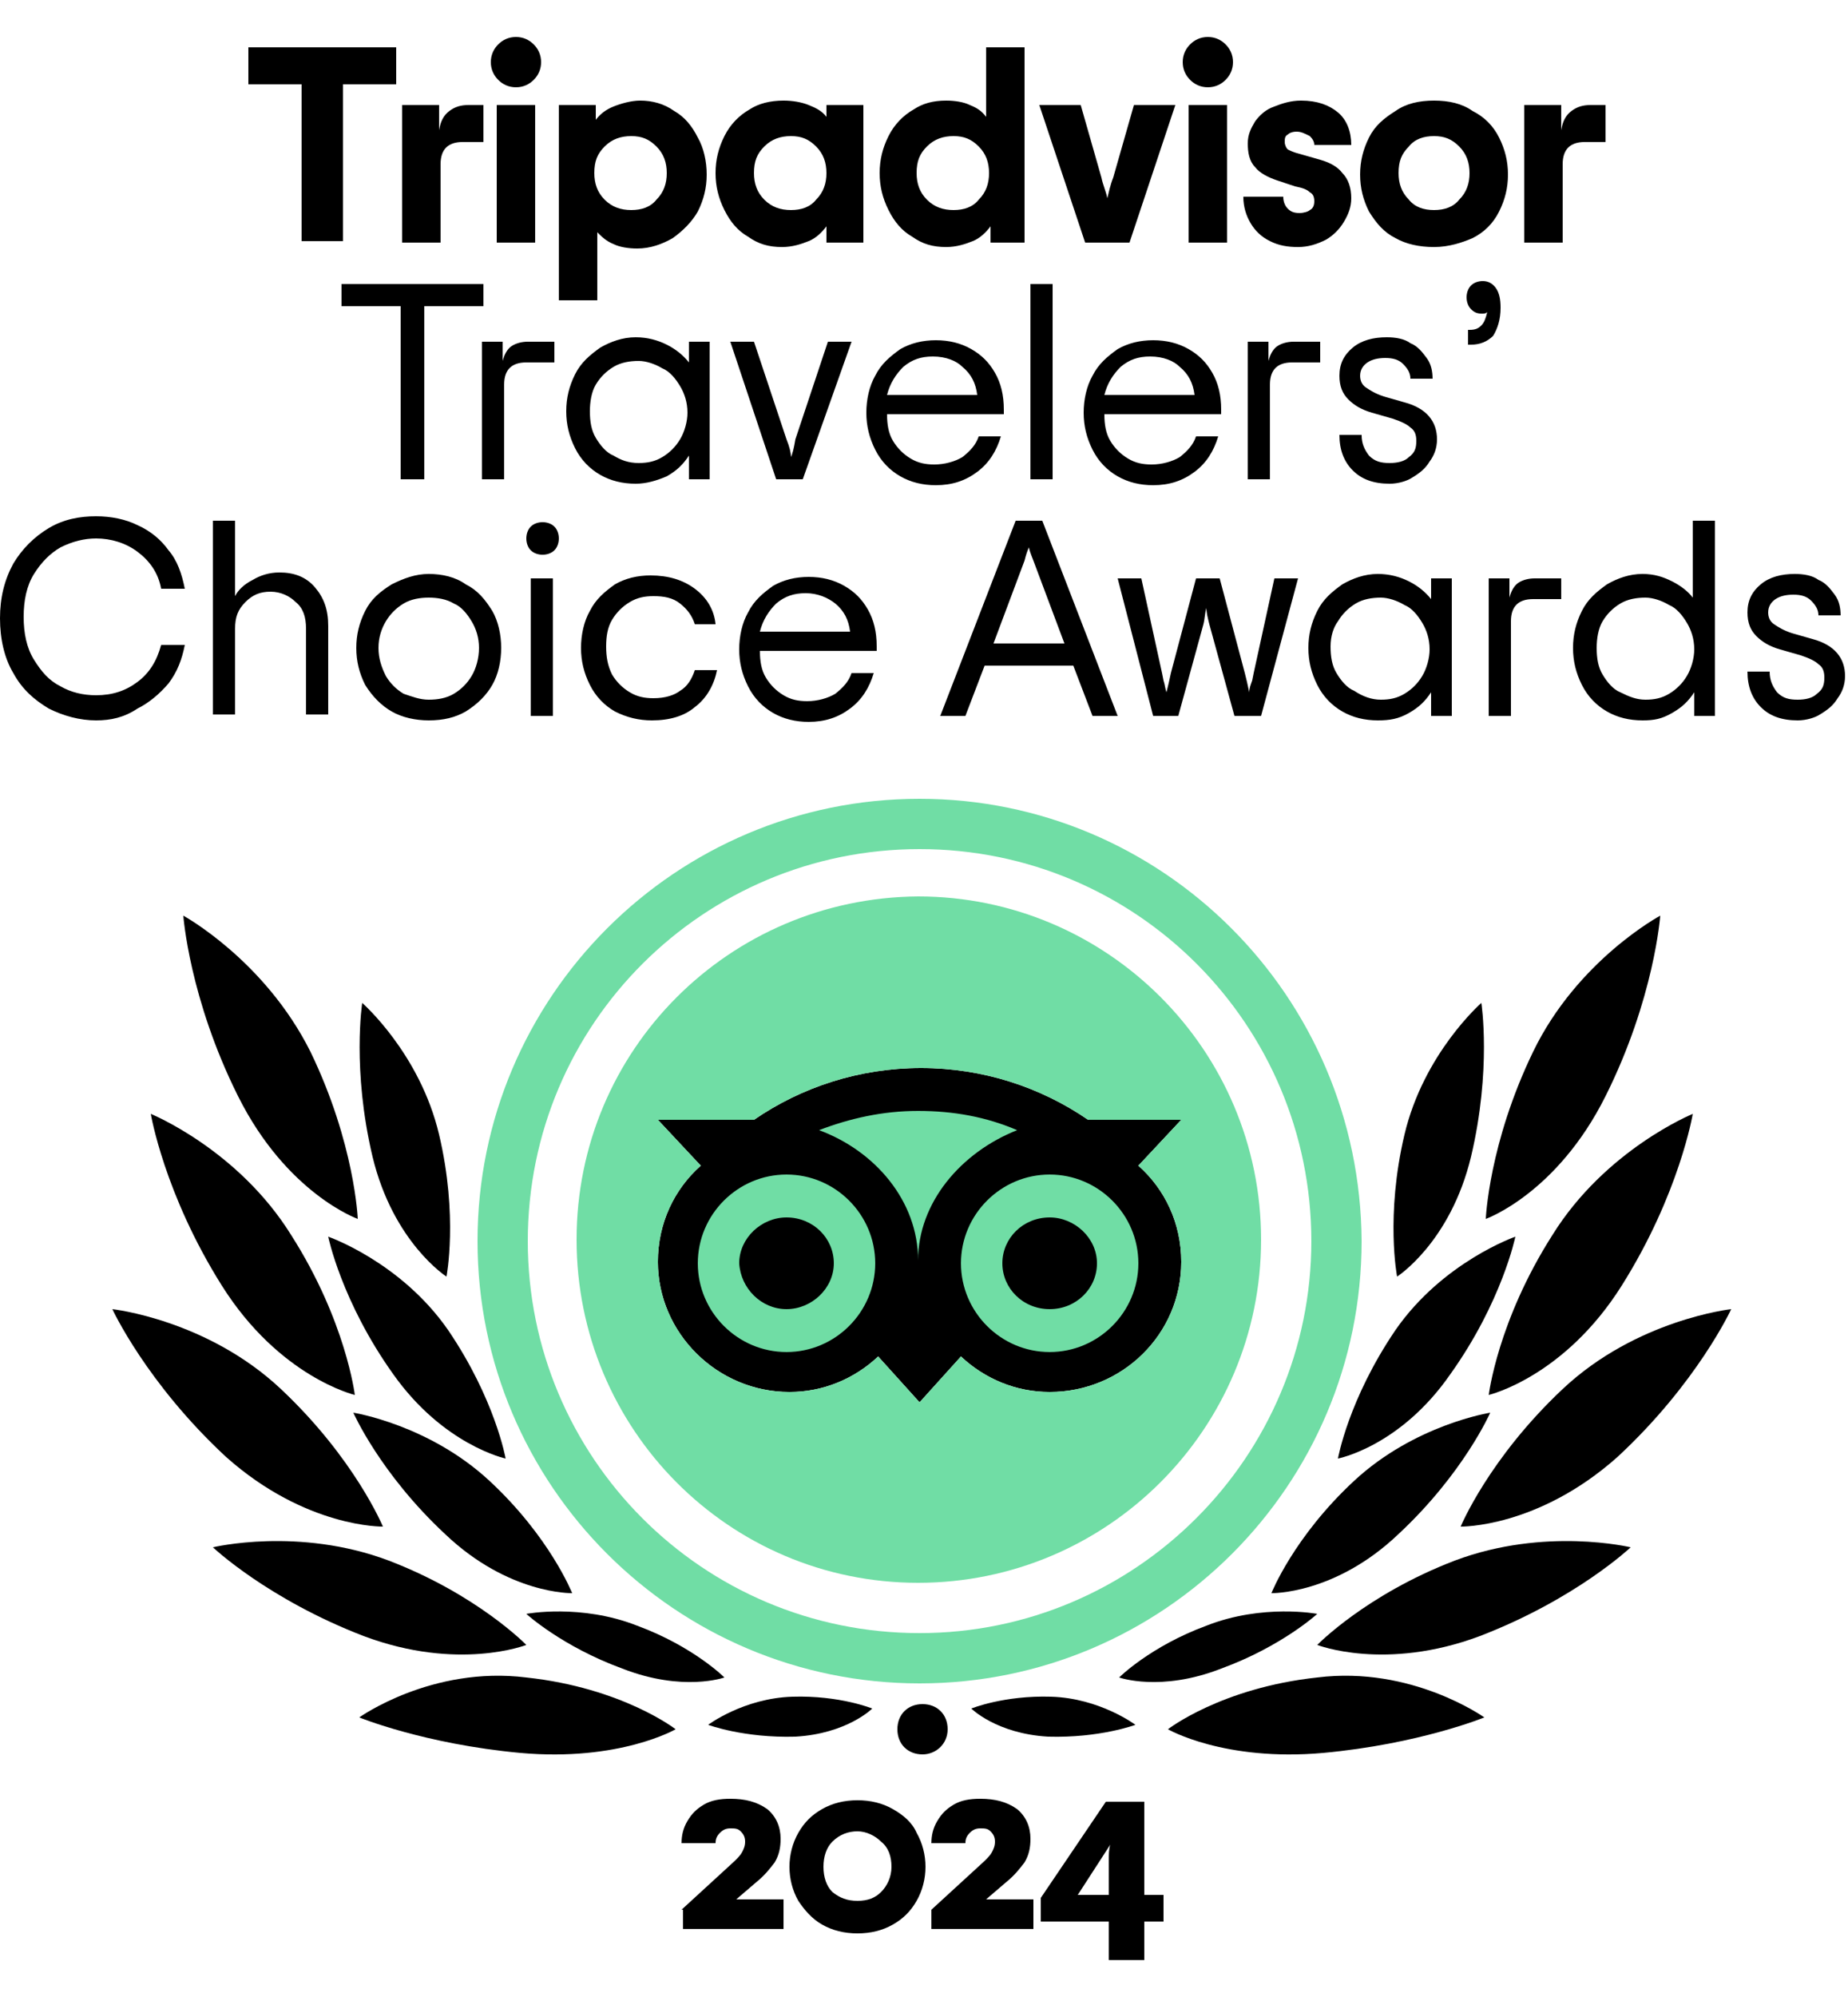
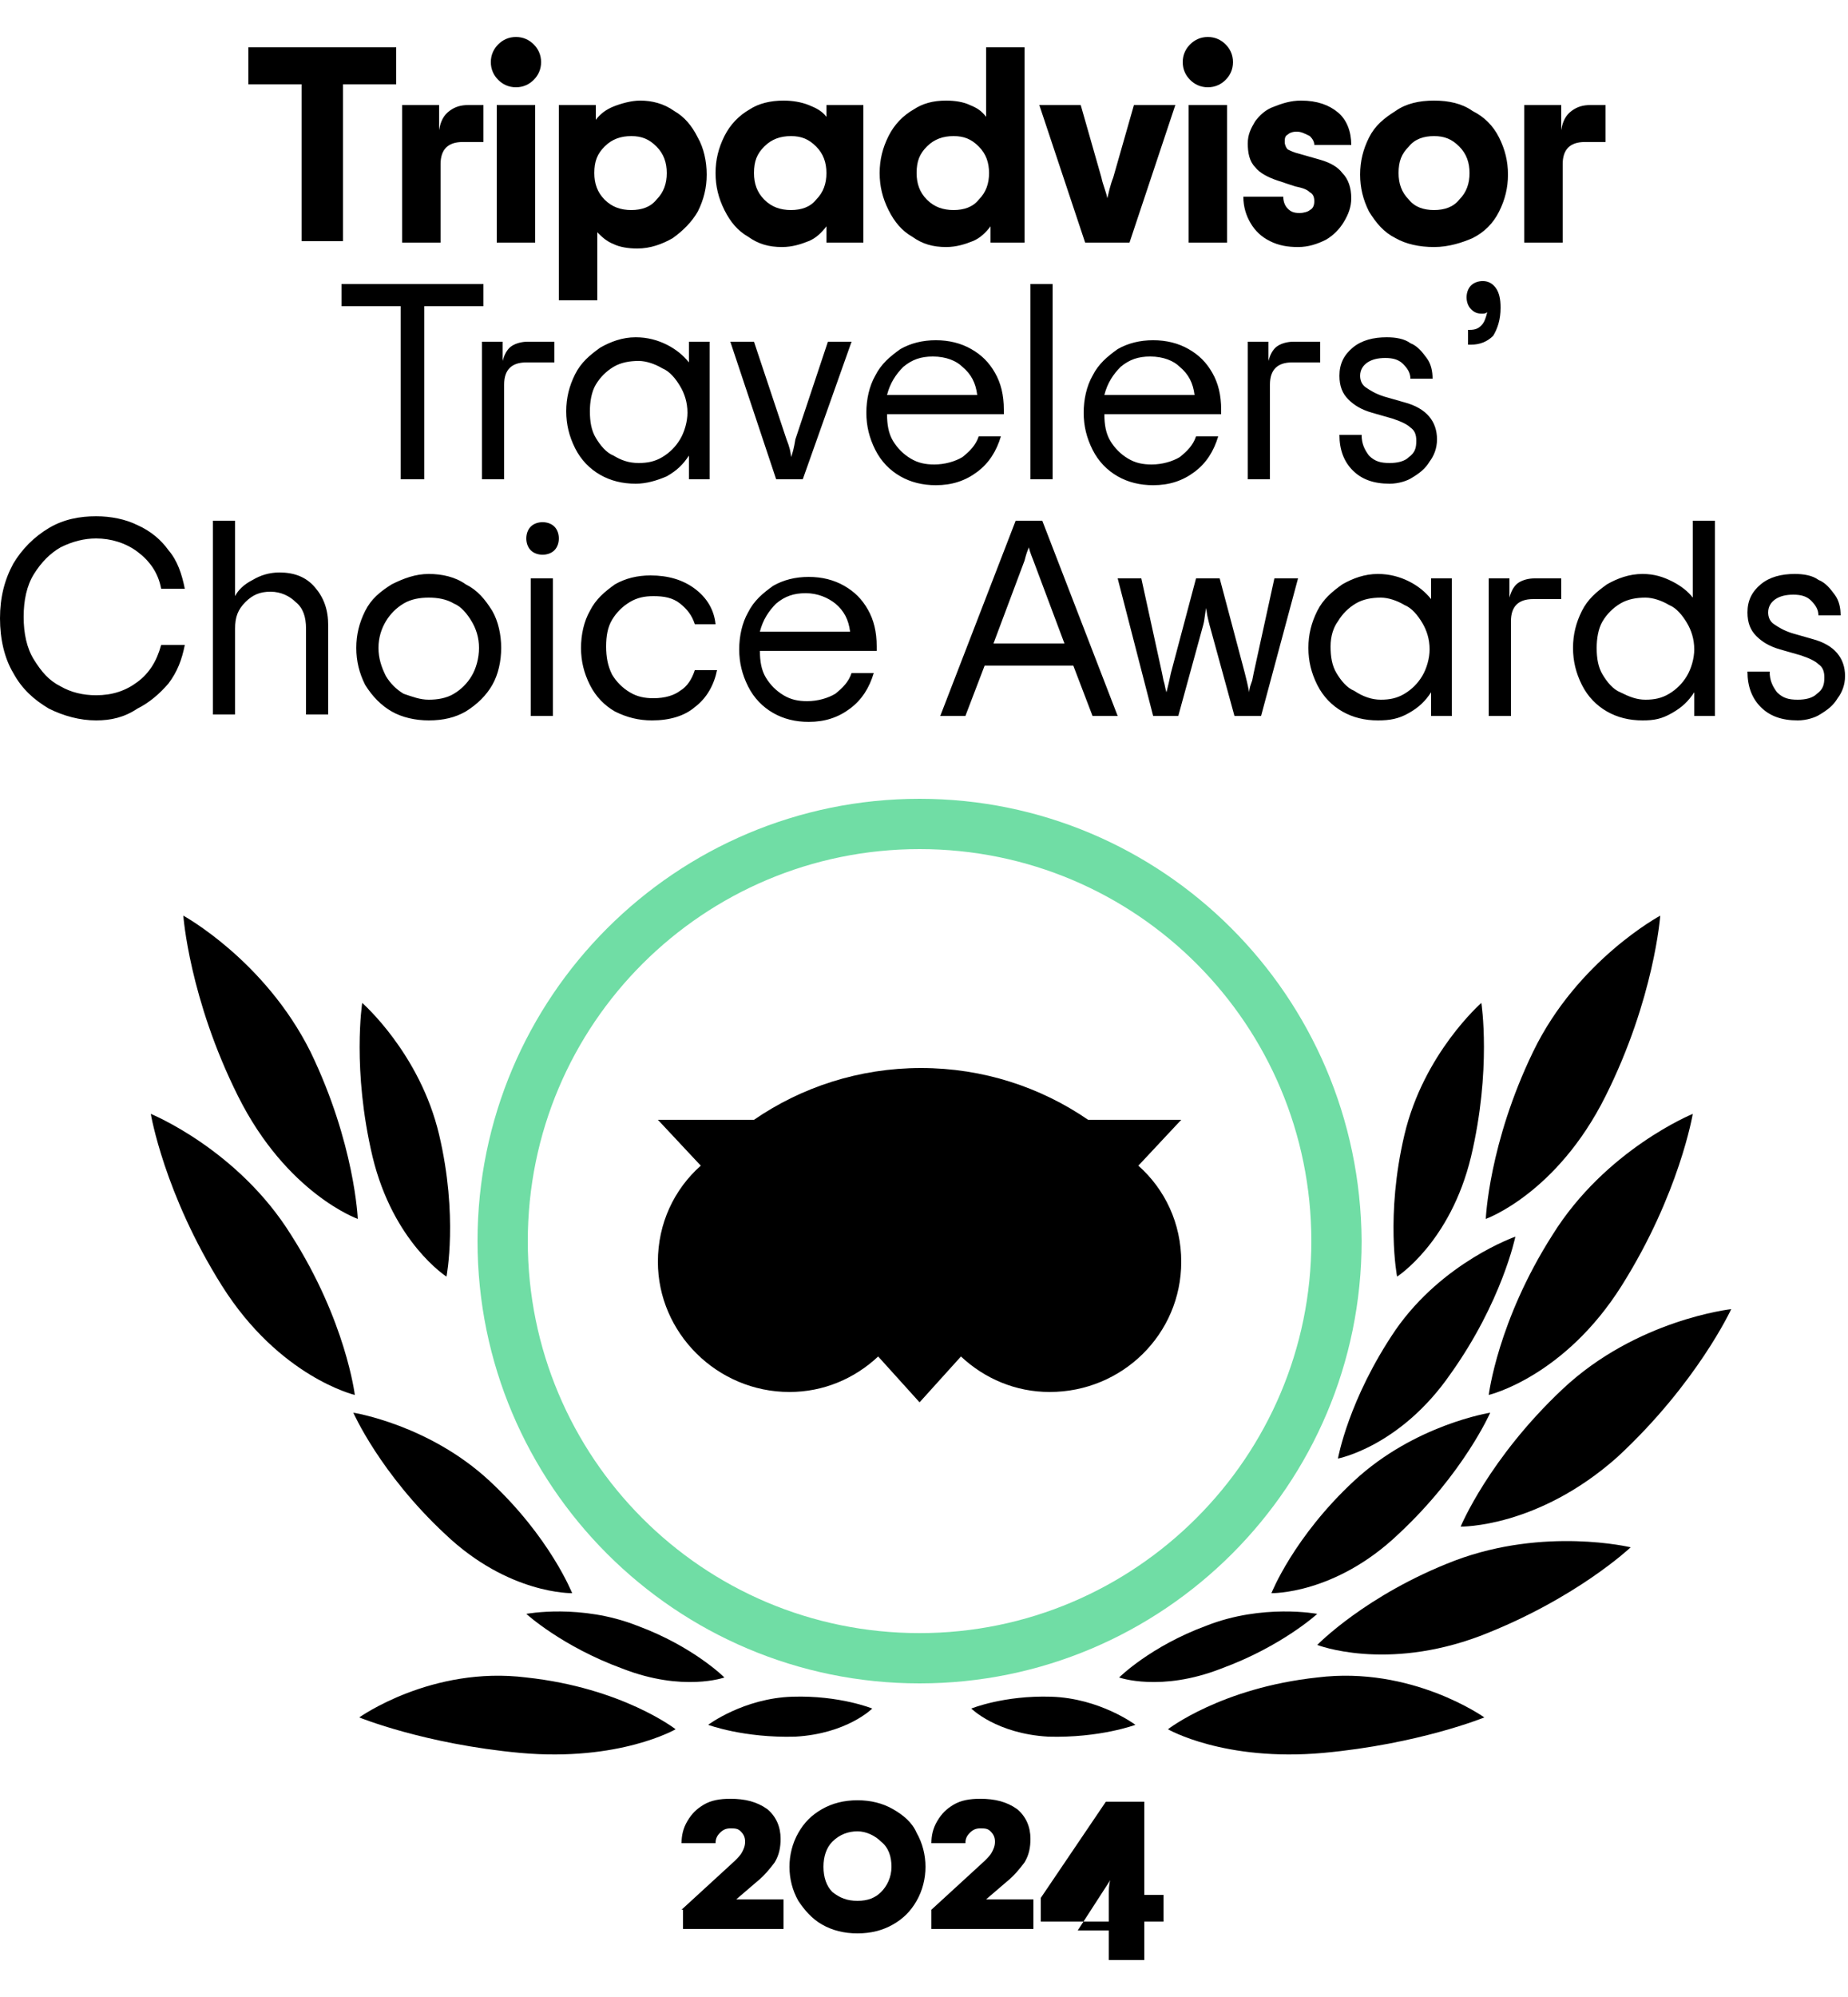
<svg xmlns="http://www.w3.org/2000/svg" version="1.1" id="Capa_1" x="0px" y="0px" viewBox="0 0 125 135" style="enable-background:new 0 0 125 135;" xml:space="preserve">
  <style type="text/css">
	.st0{fill-rule:evenodd;clip-rule:evenodd;}
	.st1{fill:#70DDA5;}
	.st2{fill-rule:evenodd;clip-rule:evenodd;fill:#70DDA5;}
</style>
  <g>
    <path class="st0" d="M79.9,75.7L77,78.8c1.8,1.6,2.9,3.9,2.9,6.5c0,4.9-4,8.8-8.9,8.8c-2.3,0-4.4-0.9-6-2.4l-2.8,3.1l-2.8-3.1   c-1.6,1.5-3.7,2.4-6,2.4c-4.9,0-8.9-4-8.9-8.8c0-2.6,1.1-4.9,2.9-6.5l-2.9-3.1h6.5c3.2-2.2,7.1-3.5,11.3-3.5   c4.2,0,8.1,1.3,11.3,3.5H79.9z" />
    <path d="M26.8,5.7h-3.6v10.6h-2.8V5.7h-3.6V3.2h10V5.7z M32.7,7.1v2.5h-1.4c-1,0-1.5,0.5-1.5,1.5v5.3h-2.6V7.1h2.5v1.7   c0.1-0.6,0.3-1,0.7-1.3c0.4-0.3,0.8-0.4,1.3-0.4H32.7z M34.9,5.9c-0.5,0-0.9-0.2-1.2-0.5c-0.3-0.3-0.5-0.7-0.5-1.2s0.2-0.9,0.5-1.2   c0.3-0.3,0.7-0.5,1.2-0.5s0.9,0.2,1.2,0.5c0.3,0.3,0.5,0.7,0.5,1.2s-0.2,0.9-0.5,1.2C35.8,5.7,35.4,5.9,34.9,5.9z M33.6,7.1h2.6   v9.3h-2.6V7.1z M37.8,7.1h2.5v1c0.3-0.4,0.7-0.7,1.2-0.9c0.5-0.2,1.2-0.4,1.8-0.4c0.8,0,1.6,0.2,2.3,0.7c0.7,0.4,1.2,1,1.6,1.8   c0.4,0.7,0.6,1.6,0.6,2.5c0,0.9-0.2,1.7-0.6,2.5c-0.4,0.7-1,1.3-1.7,1.8c-0.7,0.4-1.5,0.7-2.4,0.7c-0.6,0-1.2-0.1-1.6-0.3   c-0.5-0.2-0.8-0.5-1.1-0.8v4.6h-2.6V7.1z M42.7,14.2c0.7,0,1.3-0.2,1.7-0.7c0.5-0.5,0.7-1.1,0.7-1.8c0-0.7-0.2-1.3-0.7-1.8   c-0.5-0.5-1-0.7-1.7-0.7c-0.7,0-1.3,0.2-1.8,0.7c-0.5,0.5-0.7,1-0.7,1.8c0,0.7,0.2,1.3,0.7,1.8C41.4,14,42,14.2,42.7,14.2z    M52.9,16.7c-0.9,0-1.6-0.2-2.3-0.7c-0.7-0.4-1.2-1-1.6-1.8c-0.4-0.8-0.6-1.6-0.6-2.5c0-0.9,0.2-1.7,0.6-2.5c0.4-0.8,1-1.4,1.7-1.8   C51.3,7,52.1,6.8,53,6.8c0.6,0,1.2,0.1,1.7,0.3c0.5,0.2,0.9,0.4,1.2,0.8V7.1h2.5v9.3h-2.5v-1.1c-0.3,0.4-0.7,0.8-1.2,1   C54.2,16.5,53.6,16.7,52.9,16.7z M53.5,14.2c0.7,0,1.3-0.2,1.7-0.7c0.5-0.5,0.7-1.1,0.7-1.8c0-0.7-0.2-1.3-0.7-1.8   c-0.5-0.5-1-0.7-1.7-0.7c-0.7,0-1.3,0.2-1.8,0.7c-0.5,0.5-0.7,1-0.7,1.8c0,0.7,0.2,1.3,0.7,1.8C52.2,14,52.8,14.2,53.5,14.2z    M64,16.7c-0.9,0-1.6-0.2-2.3-0.7c-0.7-0.4-1.2-1-1.6-1.8c-0.4-0.8-0.6-1.6-0.6-2.5c0-0.9,0.2-1.7,0.6-2.5c0.4-0.8,1-1.4,1.7-1.8   C62.4,7,63.1,6.8,64,6.8c0.6,0,1.2,0.1,1.6,0.3c0.5,0.2,0.8,0.4,1.1,0.8V3.2h2.6v13.2H67v-1.1c-0.3,0.4-0.7,0.8-1.2,1   C65.3,16.5,64.7,16.7,64,16.7z M64.5,14.2c0.7,0,1.3-0.2,1.7-0.7c0.5-0.5,0.7-1.1,0.7-1.8c0-0.7-0.2-1.3-0.7-1.8   c-0.5-0.5-1-0.7-1.7-0.7c-0.7,0-1.3,0.2-1.8,0.7c-0.5,0.5-0.7,1-0.7,1.8c0,0.7,0.2,1.3,0.7,1.8C63.2,14,63.8,14.2,64.5,14.2z    M70.3,7.1h2.8l1.4,4.9c0.1,0.5,0.3,0.9,0.4,1.4c0.1-0.4,0.2-0.9,0.4-1.4l1.4-4.9h2.8l-3.1,9.3h-3L70.3,7.1z M81.7,5.9   c-0.5,0-0.9-0.2-1.2-0.5c-0.3-0.3-0.5-0.7-0.5-1.2s0.2-0.9,0.5-1.2c0.3-0.3,0.7-0.5,1.2-0.5c0.5,0,0.9,0.2,1.2,0.5   c0.3,0.3,0.5,0.7,0.5,1.2s-0.2,0.9-0.5,1.2C82.6,5.7,82.2,5.9,81.7,5.9z M80.4,7.1h2.6v9.3h-2.6V7.1z M87.8,16.7   c-0.7,0-1.3-0.1-1.9-0.4c-0.6-0.3-1-0.7-1.3-1.2c-0.3-0.5-0.5-1.1-0.5-1.8h2.7c0,0.3,0.1,0.6,0.3,0.8c0.2,0.2,0.4,0.3,0.8,0.3   c0.3,0,0.6-0.1,0.7-0.2c0.2-0.1,0.3-0.3,0.3-0.6c0-0.3-0.1-0.5-0.3-0.6c-0.2-0.2-0.5-0.3-1-0.4l-1.2-0.4c-0.6-0.2-1.2-0.5-1.5-0.9   c-0.4-0.4-0.5-1-0.5-1.6c0-0.6,0.2-1,0.5-1.5c0.3-0.4,0.7-0.8,1.3-1c0.5-0.2,1.1-0.4,1.8-0.4c1.1,0,1.9,0.3,2.5,0.8   c0.6,0.5,0.9,1.3,0.9,2.2h-2.5c0-0.2-0.1-0.4-0.3-0.6C88.2,9,88,8.9,87.7,8.9c-0.3,0-0.5,0.1-0.6,0.2c-0.2,0.1-0.2,0.3-0.2,0.5   c0,0.2,0.1,0.4,0.2,0.5c0.2,0.1,0.4,0.2,0.8,0.3l1.4,0.4c0.7,0.2,1.2,0.5,1.5,0.9c0.4,0.4,0.6,1,0.6,1.7c0,0.6-0.2,1.1-0.5,1.6   c-0.3,0.5-0.7,0.9-1.2,1.2C89.1,16.5,88.5,16.7,87.8,16.7z M97,16.7c-1,0-1.9-0.2-2.6-0.6c-0.8-0.4-1.3-1-1.8-1.8   c-0.4-0.8-0.6-1.6-0.6-2.5c0-0.9,0.2-1.7,0.6-2.5c0.4-0.8,1-1.3,1.8-1.8C95.1,7,96,6.8,97,6.8c1,0,1.9,0.2,2.6,0.7   c0.8,0.4,1.4,1,1.8,1.8c0.4,0.8,0.6,1.6,0.6,2.5c0,0.9-0.2,1.7-0.6,2.5c-0.4,0.8-1,1.4-1.8,1.8C98.9,16.4,98,16.7,97,16.7z    M97,14.2c0.7,0,1.3-0.2,1.7-0.7c0.5-0.5,0.7-1.1,0.7-1.8c0-0.7-0.2-1.3-0.7-1.8c-0.5-0.5-1-0.7-1.7-0.7c-0.7,0-1.3,0.2-1.7,0.7   c-0.5,0.5-0.7,1-0.7,1.8c0,0.7,0.2,1.3,0.7,1.8C95.7,14,96.3,14.2,97,14.2z M108.6,7.1v2.5h-1.4c-1,0-1.5,0.5-1.5,1.5v5.3h-2.6V7.1   h2.5v1.7c0.1-0.6,0.3-1,0.7-1.3c0.4-0.3,0.8-0.4,1.3-0.4H108.6z M32.7,20.7h-4v11.7h-1.6V20.7h-4v-1.5h9.6V20.7z M37.5,23.1v1.4   h-1.9c-1,0-1.5,0.5-1.5,1.5v6.4h-1.5v-9.3H34v1.3c0.1-0.4,0.3-0.8,0.6-1c0.3-0.2,0.7-0.3,1.1-0.3H37.5z M43,32.7   c-0.9,0-1.7-0.2-2.4-0.6c-0.7-0.4-1.3-1-1.7-1.8c-0.4-0.8-0.6-1.6-0.6-2.5c0-0.9,0.2-1.7,0.6-2.5c0.4-0.8,1-1.3,1.7-1.8   c0.7-0.4,1.5-0.7,2.4-0.7c0.8,0,1.5,0.2,2.1,0.5c0.6,0.3,1.1,0.7,1.5,1.2v-1.4h1.4v9.3h-1.4v-1.6c-0.4,0.6-0.8,1-1.5,1.4   C44.4,32.5,43.7,32.7,43,32.7z M43.2,31.3c0.6,0,1.1-0.1,1.6-0.4c0.5-0.3,0.9-0.7,1.2-1.2c0.3-0.5,0.5-1.2,0.5-1.8   c0-0.7-0.2-1.3-0.5-1.8c-0.3-0.5-0.7-1-1.2-1.2c-0.5-0.3-1.1-0.5-1.6-0.5c-0.6,0-1.2,0.1-1.7,0.4c-0.5,0.3-0.9,0.7-1.2,1.2   c-0.3,0.5-0.4,1.2-0.4,1.8c0,0.7,0.1,1.3,0.4,1.8c0.3,0.5,0.7,1,1.2,1.2C42,31.1,42.5,31.3,43.2,31.3z M49.4,23.1h1.6l2.2,6.6   c0.2,0.5,0.3,0.9,0.3,1.2c0.1-0.2,0.2-0.6,0.3-1.2l2.2-6.6h1.6l-3.3,9.3h-1.8L49.4,23.1z M67.7,28H60c0,0.7,0.1,1.3,0.4,1.8   c0.3,0.5,0.7,0.9,1.2,1.2c0.5,0.3,1,0.4,1.6,0.4c0.7,0,1.4-0.2,1.9-0.5c0.5-0.4,0.9-0.8,1.1-1.4h1.5c-0.3,1-0.8,1.8-1.6,2.4   c-0.8,0.6-1.7,0.9-2.8,0.9c-0.9,0-1.7-0.2-2.4-0.6c-0.7-0.4-1.3-1-1.7-1.8c-0.4-0.8-0.6-1.6-0.6-2.5c0-0.9,0.2-1.8,0.6-2.5   c0.4-0.8,1-1.3,1.7-1.8c0.7-0.4,1.5-0.6,2.4-0.6c0.9,0,1.7,0.2,2.4,0.6c0.7,0.4,1.2,0.9,1.6,1.6c0.4,0.7,0.6,1.5,0.6,2.5V28z    M63.1,24.1c-0.8,0-1.4,0.2-2,0.7c-0.5,0.5-0.9,1.1-1.1,1.9h6.1c-0.1-0.8-0.4-1.4-1-1.9C64.7,24.4,64,24.1,63.1,24.1z M69.7,19.2   h1.5v13.2h-1.5V19.2z M82.4,28h-7.7c0,0.7,0.1,1.3,0.4,1.8c0.3,0.5,0.7,0.9,1.2,1.2c0.5,0.3,1,0.4,1.6,0.4c0.7,0,1.4-0.2,1.9-0.5   c0.5-0.4,0.9-0.8,1.1-1.4h1.5c-0.3,1-0.8,1.8-1.6,2.4c-0.8,0.6-1.7,0.9-2.8,0.9c-0.9,0-1.7-0.2-2.4-0.6c-0.7-0.4-1.3-1-1.7-1.8   c-0.4-0.8-0.6-1.6-0.6-2.5c0-0.9,0.2-1.8,0.6-2.5c0.4-0.8,1-1.3,1.7-1.8c0.7-0.4,1.5-0.6,2.4-0.6c0.9,0,1.7,0.2,2.4,0.6   c0.7,0.4,1.2,0.9,1.6,1.6c0.4,0.7,0.6,1.5,0.6,2.5V28z M77.8,24.1c-0.8,0-1.4,0.2-2,0.7c-0.5,0.5-0.9,1.1-1.1,1.9h6.1   c-0.1-0.8-0.4-1.4-1-1.9C79.4,24.4,78.7,24.1,77.8,24.1z M89.3,23.1v1.4h-1.9c-1,0-1.5,0.5-1.5,1.5v6.4h-1.5v-9.3h1.4v1.3   c0.1-0.4,0.3-0.8,0.6-1c0.3-0.2,0.7-0.3,1.1-0.3H89.3z M94,32.7c-1.1,0-1.9-0.3-2.5-0.9c-0.6-0.6-0.9-1.4-0.9-2.4h1.5   c0,0.6,0.2,1,0.5,1.4c0.4,0.4,0.8,0.5,1.4,0.5c0.5,0,1-0.1,1.3-0.4c0.4-0.3,0.5-0.6,0.5-1.1c0-0.4-0.1-0.7-0.4-0.9   c-0.2-0.2-0.6-0.4-1.2-0.6l-1.4-0.4c-0.7-0.2-1.2-0.5-1.6-0.9c-0.4-0.4-0.6-0.9-0.6-1.6c0-0.8,0.3-1.4,0.9-1.9   c0.6-0.5,1.4-0.7,2.3-0.7c0.6,0,1.2,0.1,1.6,0.4c0.5,0.2,0.8,0.6,1.1,1c0.3,0.4,0.4,0.9,0.4,1.4h-1.5c0-0.4-0.2-0.7-0.5-1   c-0.3-0.3-0.7-0.4-1.2-0.4c-0.5,0-0.9,0.1-1.2,0.3c-0.3,0.2-0.5,0.5-0.5,0.9c0,0.3,0.1,0.6,0.4,0.8c0.3,0.2,0.6,0.4,1.2,0.6   l1.4,0.4c1.5,0.4,2.2,1.3,2.2,2.5c0,0.6-0.2,1.1-0.5,1.5c-0.3,0.5-0.7,0.8-1.2,1.1C95.2,32.5,94.6,32.7,94,32.7z M99.2,22.3h0.2   c0.4,0,0.6-0.1,0.8-0.3c0.2-0.2,0.3-0.5,0.4-0.9c-0.1,0.1-0.2,0.1-0.4,0.1c-0.3,0-0.5-0.1-0.7-0.3c-0.2-0.2-0.3-0.5-0.3-0.8   c0-0.3,0.1-0.6,0.3-0.8c0.2-0.2,0.5-0.3,0.8-0.3c0.4,0,0.7,0.2,0.9,0.5c0.2,0.3,0.3,0.7,0.3,1.3c0,0.8-0.2,1.4-0.5,1.9   c-0.4,0.4-0.9,0.6-1.5,0.6h-0.2V22.3z M6.5,48.7c-1.1,0-2.2-0.3-3.2-0.8c-1-0.6-1.8-1.3-2.4-2.4c-0.6-1-0.9-2.3-0.9-3.7   c0-1.4,0.3-2.6,0.9-3.7c0.6-1,1.4-1.8,2.4-2.4c1-0.6,2.1-0.8,3.2-0.8c1,0,2,0.2,2.8,0.6c0.9,0.4,1.6,1,2.1,1.7   c0.6,0.7,0.9,1.6,1.1,2.6h-1.6c-0.2-1.1-0.8-1.9-1.6-2.5c-0.8-0.6-1.8-0.9-2.8-0.9c-0.8,0-1.6,0.2-2.4,0.6c-0.7,0.4-1.3,1-1.8,1.8   c-0.5,0.8-0.7,1.8-0.7,2.9s0.2,2.1,0.7,2.9c0.5,0.8,1,1.4,1.8,1.8c0.7,0.4,1.5,0.6,2.4,0.6c1.1,0,2-0.3,2.8-0.9   c0.8-0.6,1.3-1.4,1.6-2.5h1.6c-0.2,1-0.5,1.8-1.1,2.6c-0.6,0.7-1.3,1.3-2.1,1.7C8.4,48.5,7.5,48.7,6.5,48.7z M14.4,35.2h1.5v5.1   c0.2-0.4,0.6-0.8,1.2-1.1c0.5-0.3,1.1-0.5,1.8-0.5c1,0,1.8,0.3,2.4,1c0.6,0.7,0.9,1.5,0.9,2.6v6h-1.5v-5.8c0-0.8-0.2-1.4-0.7-1.8   c-0.4-0.4-1-0.7-1.7-0.7c-0.7,0-1.2,0.2-1.7,0.7s-0.7,1-0.7,1.8v5.8h-1.5V35.2z M29,48.7c-0.9,0-1.8-0.2-2.5-0.6   c-0.7-0.4-1.3-1-1.8-1.8c-0.4-0.8-0.6-1.6-0.6-2.5c0-0.9,0.2-1.7,0.6-2.5c0.4-0.8,1-1.3,1.8-1.8c0.8-0.4,1.6-0.7,2.5-0.7   c0.9,0,1.8,0.2,2.5,0.7c0.8,0.4,1.3,1,1.8,1.8c0.4,0.7,0.6,1.6,0.6,2.5c0,0.9-0.2,1.8-0.6,2.5c-0.4,0.7-1,1.3-1.8,1.8   C30.8,48.5,30,48.7,29,48.7z M29,47.3c0.6,0,1.2-0.1,1.7-0.4c0.5-0.3,0.9-0.7,1.2-1.2c0.3-0.5,0.5-1.2,0.5-1.9s-0.2-1.3-0.5-1.8   c-0.3-0.5-0.7-1-1.2-1.2c-0.5-0.3-1.1-0.4-1.7-0.4c-0.6,0-1.2,0.1-1.7,0.4c-0.5,0.3-0.9,0.7-1.2,1.2c-0.3,0.5-0.5,1.1-0.5,1.8   s0.2,1.3,0.5,1.9c0.3,0.5,0.7,0.9,1.2,1.2C27.9,47.1,28.4,47.3,29,47.3z M36.7,37.5c-0.3,0-0.6-0.1-0.8-0.3   c-0.2-0.2-0.3-0.5-0.3-0.8c0-0.3,0.1-0.6,0.3-0.8c0.2-0.2,0.5-0.3,0.8-0.3c0.3,0,0.6,0.1,0.8,0.3c0.2,0.2,0.3,0.5,0.3,0.8   c0,0.3-0.1,0.6-0.3,0.8C37.3,37.4,37,37.5,36.7,37.5z M35.9,39.1h1.5v9.3h-1.5V39.1z M44.1,48.7c-0.9,0-1.7-0.2-2.5-0.6   c-0.7-0.4-1.3-1-1.7-1.8c-0.4-0.8-0.6-1.6-0.6-2.5s0.2-1.8,0.6-2.5c0.4-0.8,1-1.3,1.7-1.8c0.7-0.4,1.5-0.6,2.4-0.6   c1.2,0,2.2,0.3,3,0.9c0.8,0.6,1.3,1.4,1.4,2.4H47c-0.2-0.6-0.5-1-1-1.4c-0.5-0.4-1.1-0.5-1.8-0.5c-0.6,0-1.1,0.1-1.6,0.4   c-0.5,0.3-0.9,0.7-1.2,1.2c-0.3,0.5-0.4,1.1-0.4,1.8s0.1,1.3,0.4,1.9c0.3,0.5,0.7,0.9,1.2,1.2c0.5,0.3,1,0.4,1.6,0.4   c0.8,0,1.4-0.2,1.8-0.5c0.5-0.3,0.8-0.8,1-1.4h1.5c-0.2,1-0.7,1.9-1.5,2.5C46.3,48.4,45.3,48.7,44.1,48.7z M59.1,44h-7.7   c0,0.7,0.1,1.3,0.4,1.8c0.3,0.5,0.7,0.9,1.2,1.2c0.5,0.3,1,0.4,1.6,0.4c0.7,0,1.4-0.2,1.9-0.5c0.5-0.4,0.9-0.8,1.1-1.4h1.5   c-0.3,1-0.8,1.8-1.6,2.4c-0.8,0.6-1.7,0.9-2.8,0.9c-0.9,0-1.7-0.2-2.4-0.6c-0.7-0.4-1.3-1-1.7-1.8c-0.4-0.8-0.6-1.6-0.6-2.5   s0.2-1.8,0.6-2.5c0.4-0.8,1-1.3,1.7-1.8c0.7-0.4,1.5-0.6,2.4-0.6c0.9,0,1.7,0.2,2.4,0.6c0.7,0.4,1.2,0.9,1.6,1.6   c0.4,0.7,0.6,1.5,0.6,2.5V44z M54.5,40.1c-0.8,0-1.4,0.2-2,0.7c-0.5,0.5-0.9,1.1-1.1,1.9h6.1c-0.1-0.8-0.4-1.4-1-1.9   C56,40.4,55.3,40.1,54.5,40.1z M72.6,45h-6l-1.3,3.4h-1.7l5.1-13.2h1.8l5.1,13.2h-1.7L72.6,45z M72,43.5l-2.1-5.6   c-0.2-0.5-0.3-0.8-0.3-0.9c-0.1,0.2-0.2,0.5-0.3,0.9l-2.1,5.6H72z M75.6,39.1h1.6l1.4,6.4l0.1,0.5c0.1,0.3,0.1,0.5,0.2,0.8   c0.1-0.4,0.2-0.8,0.3-1.3l1.7-6.4h1.6l1.7,6.4c0.1,0.4,0.2,0.8,0.3,1.3c0-0.3,0.1-0.5,0.2-0.8l0.1-0.5l1.4-6.4h1.6l-2.5,9.3h-1.8   l-1.7-6.2c-0.1-0.4-0.2-0.8-0.2-1.1c-0.1,0.3-0.1,0.7-0.2,1.1l-1.7,6.2H78L75.6,39.1z M93.2,48.7c-0.9,0-1.7-0.2-2.4-0.6   c-0.7-0.4-1.3-1-1.7-1.8c-0.4-0.8-0.6-1.6-0.6-2.5c0-0.9,0.2-1.7,0.6-2.5c0.4-0.8,1-1.3,1.7-1.8c0.7-0.4,1.5-0.7,2.4-0.7   c0.8,0,1.5,0.2,2.1,0.5c0.6,0.3,1.1,0.7,1.5,1.2v-1.4h1.4v9.3h-1.4v-1.6c-0.4,0.6-0.8,1-1.5,1.4S94,48.7,93.2,48.7z M93.4,47.3   c0.6,0,1.1-0.1,1.6-0.4c0.5-0.3,0.9-0.7,1.2-1.2c0.3-0.5,0.5-1.2,0.5-1.8c0-0.7-0.2-1.3-0.5-1.8c-0.3-0.5-0.7-1-1.2-1.2   c-0.5-0.3-1.1-0.5-1.6-0.5c-0.6,0-1.2,0.1-1.7,0.4c-0.5,0.3-0.9,0.7-1.2,1.2C90.2,42.4,90,43,90,43.7c0,0.7,0.1,1.3,0.4,1.8   c0.3,0.5,0.7,1,1.2,1.2C92.2,47.1,92.8,47.3,93.4,47.3z M105.6,39.1v1.4h-1.9c-1,0-1.5,0.5-1.5,1.5v6.4h-1.5v-9.3h1.4v1.3   c0.1-0.4,0.3-0.8,0.6-1c0.3-0.2,0.7-0.3,1.1-0.3H105.6z M111.1,48.7c-0.9,0-1.7-0.2-2.4-0.6c-0.7-0.4-1.3-1-1.7-1.8   c-0.4-0.8-0.6-1.6-0.6-2.5c0-0.9,0.2-1.7,0.6-2.5c0.4-0.8,1-1.3,1.7-1.8c0.7-0.4,1.5-0.7,2.4-0.7c0.8,0,1.4,0.2,2,0.5   c0.6,0.3,1.1,0.7,1.4,1.1v-5.2h1.5v13.2h-1.4v-1.6c-0.4,0.6-0.8,1-1.5,1.4S111.9,48.7,111.1,48.7z M111.3,47.3   c0.6,0,1.1-0.1,1.6-0.4c0.5-0.3,0.9-0.7,1.2-1.2c0.3-0.5,0.5-1.2,0.5-1.8c0-0.7-0.2-1.3-0.5-1.8c-0.3-0.5-0.7-1-1.2-1.2   c-0.5-0.3-1.1-0.5-1.6-0.5c-0.6,0-1.2,0.1-1.7,0.4c-0.5,0.3-0.9,0.7-1.2,1.2c-0.3,0.5-0.4,1.2-0.4,1.8c0,0.7,0.1,1.3,0.4,1.8   c0.3,0.5,0.7,1,1.2,1.2C110.2,47.1,110.7,47.3,111.3,47.3z M121.6,48.7c-1.1,0-1.9-0.3-2.5-0.9c-0.6-0.6-0.9-1.4-0.9-2.4h1.5   c0,0.6,0.2,1,0.5,1.4c0.4,0.4,0.8,0.5,1.4,0.5c0.5,0,1-0.1,1.3-0.4c0.4-0.3,0.5-0.6,0.5-1.1c0-0.4-0.1-0.7-0.4-0.9   c-0.2-0.2-0.6-0.4-1.2-0.6l-1.4-0.4c-0.7-0.2-1.2-0.5-1.6-0.9c-0.4-0.4-0.6-0.9-0.6-1.6c0-0.8,0.3-1.4,0.9-1.9   c0.6-0.5,1.4-0.7,2.3-0.7c0.6,0,1.2,0.1,1.6,0.4c0.5,0.2,0.8,0.6,1.1,1c0.3,0.4,0.4,0.9,0.4,1.4h-1.5c0-0.4-0.2-0.7-0.5-1   c-0.3-0.3-0.7-0.4-1.2-0.4c-0.5,0-0.9,0.1-1.2,0.3c-0.3,0.2-0.5,0.5-0.5,0.9c0,0.3,0.1,0.6,0.4,0.8c0.3,0.2,0.6,0.4,1.2,0.6   l1.4,0.4c1.5,0.4,2.2,1.3,2.2,2.5c0,0.6-0.2,1.1-0.5,1.5c-0.3,0.5-0.7,0.8-1.2,1.1C122.8,48.5,122.2,48.7,121.6,48.7z" />
-     <path d="M46.1,129.1l3.6-3.3c0.2-0.2,0.4-0.4,0.5-0.6c0.1-0.2,0.2-0.4,0.2-0.7c0-0.3-0.1-0.5-0.3-0.7c-0.2-0.2-0.4-0.2-0.7-0.2   c-0.3,0-0.5,0.1-0.7,0.3c-0.2,0.2-0.3,0.4-0.3,0.7h-2.3c0-0.5,0.1-1,0.4-1.5c0.3-0.5,0.6-0.8,1.1-1.1c0.5-0.3,1.1-0.4,1.8-0.4   c1,0,1.8,0.2,2.5,0.7c0.6,0.5,0.9,1.2,0.9,2c0,0.6-0.1,1.1-0.4,1.6c-0.3,0.4-0.7,0.9-1.2,1.3l-1.4,1.2h3.2v2h-6.8V129.1z M58,130.7   c-0.9,0-1.7-0.2-2.4-0.6c-0.7-0.4-1.2-1-1.6-1.6c-0.4-0.7-0.6-1.5-0.6-2.3s0.2-1.6,0.6-2.3c0.4-0.7,0.9-1.2,1.6-1.6   c0.7-0.4,1.5-0.6,2.4-0.6c0.9,0,1.7,0.2,2.4,0.6c0.7,0.4,1.3,0.9,1.6,1.6c0.4,0.7,0.6,1.5,0.6,2.3s-0.2,1.6-0.6,2.3   c-0.4,0.7-0.9,1.2-1.6,1.6C59.7,130.5,58.9,130.7,58,130.7z M58,128.5c0.7,0,1.2-0.2,1.6-0.6c0.4-0.4,0.7-1,0.7-1.7   c0-0.7-0.2-1.3-0.7-1.7c-0.4-0.4-1-0.7-1.6-0.7s-1.2,0.2-1.7,0.7c-0.4,0.4-0.6,1-0.6,1.7c0,0.7,0.2,1.3,0.6,1.7   C56.8,128.3,57.3,128.5,58,128.5z M63,129.1l3.6-3.3c0.2-0.2,0.4-0.4,0.5-0.6c0.1-0.2,0.2-0.4,0.2-0.7c0-0.3-0.1-0.5-0.3-0.7   c-0.2-0.2-0.4-0.2-0.7-0.2c-0.3,0-0.5,0.1-0.7,0.3c-0.2,0.2-0.3,0.4-0.3,0.7h-2.3c0-0.5,0.1-1,0.4-1.5c0.3-0.5,0.6-0.8,1.1-1.1   c0.5-0.3,1.1-0.4,1.8-0.4c1,0,1.8,0.2,2.5,0.7c0.6,0.5,0.9,1.2,0.9,2c0,0.6-0.1,1.1-0.4,1.6c-0.3,0.4-0.7,0.9-1.2,1.3l-1.4,1.2h3.2   v2H63V129.1z M75,129.9h-4.6v-1.6l4.4-6.5h2.6v6.3h1.3v1.8h-1.3v2.6H75V129.9z M75,128.1v-2.4c0-0.3,0-0.7,0.1-1l-2.2,3.4H75z" />
+     <path d="M46.1,129.1l3.6-3.3c0.2-0.2,0.4-0.4,0.5-0.6c0.1-0.2,0.2-0.4,0.2-0.7c0-0.3-0.1-0.5-0.3-0.7c-0.2-0.2-0.4-0.2-0.7-0.2   c-0.3,0-0.5,0.1-0.7,0.3c-0.2,0.2-0.3,0.4-0.3,0.7h-2.3c0-0.5,0.1-1,0.4-1.5c0.3-0.5,0.6-0.8,1.1-1.1c0.5-0.3,1.1-0.4,1.8-0.4   c1,0,1.8,0.2,2.5,0.7c0.6,0.5,0.9,1.2,0.9,2c0,0.6-0.1,1.1-0.4,1.6c-0.3,0.4-0.7,0.9-1.2,1.3l-1.4,1.2h3.2v2h-6.8V129.1z M58,130.7   c-0.9,0-1.7-0.2-2.4-0.6c-0.7-0.4-1.2-1-1.6-1.6c-0.4-0.7-0.6-1.5-0.6-2.3s0.2-1.6,0.6-2.3c0.4-0.7,0.9-1.2,1.6-1.6   c0.7-0.4,1.5-0.6,2.4-0.6c0.9,0,1.7,0.2,2.4,0.6c0.7,0.4,1.3,0.9,1.6,1.6c0.4,0.7,0.6,1.5,0.6,2.3s-0.2,1.6-0.6,2.3   c-0.4,0.7-0.9,1.2-1.6,1.6C59.7,130.5,58.9,130.7,58,130.7z M58,128.5c0.7,0,1.2-0.2,1.6-0.6c0.4-0.4,0.7-1,0.7-1.7   c0-0.7-0.2-1.3-0.7-1.7c-0.4-0.4-1-0.7-1.6-0.7s-1.2,0.2-1.7,0.7c-0.4,0.4-0.6,1-0.6,1.7c0,0.7,0.2,1.3,0.6,1.7   C56.8,128.3,57.3,128.5,58,128.5z M63,129.1l3.6-3.3c0.2-0.2,0.4-0.4,0.5-0.6c0.1-0.2,0.2-0.4,0.2-0.7c0-0.3-0.1-0.5-0.3-0.7   c-0.2-0.2-0.4-0.2-0.7-0.2c-0.3,0-0.5,0.1-0.7,0.3c-0.2,0.2-0.3,0.4-0.3,0.7h-2.3c0-0.5,0.1-1,0.4-1.5c0.3-0.5,0.6-0.8,1.1-1.1   c0.5-0.3,1.1-0.4,1.8-0.4c1,0,1.8,0.2,2.5,0.7c0.6,0.5,0.9,1.2,0.9,2c0,0.6-0.1,1.1-0.4,1.6c-0.3,0.4-0.7,0.9-1.2,1.3l-1.4,1.2h3.2   v2H63V129.1z M75,129.9h-4.6v-1.6l4.4-6.5h2.6v6.3h1.3v1.8h-1.3v2.6H75V129.9z M75,128.1c0-0.3,0-0.7,0.1-1l-2.2,3.4H75z" />
    <path class="st1" d="M62.2,54c-16.5,0-29.9,13.4-29.9,29.9c0,16.5,13.4,29.9,29.9,29.9c16.5,0,29.9-13.4,29.9-29.9   C92,67.3,78.6,54,62.2,54z M62.2,110.4c-14.7,0-26.5-11.9-26.5-26.5c0-14.7,11.9-26.5,26.5-26.5c14.7,0,26.5,11.9,26.5,26.5   C88.7,98.5,76.8,110.4,62.2,110.4z" />
    <path d="M45.7,116.9c0,0-3.6-2.8-10.1-3.5c-6.4-0.8-11.3,2.7-11.3,2.7s4.4,1.8,10.9,2.4C41.9,119.1,45.7,116.9,45.7,116.9z" />
-     <path d="M35.6,111.2c0,0-3.3-3.4-9.3-5.7c-6.1-2.3-11.9-0.9-11.9-0.9s3.7,3.5,10.2,6C31,113,35.6,111.2,35.6,111.2z" />
-     <path d="M25.9,103.2c0,0-1.9-4.6-6.9-9.3c-5-4.7-11.4-5.4-11.4-5.4s2.3,5,7.7,10C20.7,103.3,25.9,103.2,25.9,103.2z" />
    <path d="M24,94.3c0,0-0.6-5-4.3-10.8c-3.6-5.8-9.5-8.2-9.5-8.2s0.9,5.4,4.8,11.6C18.9,93.1,24,94.3,24,94.3z" />
    <path d="M24.2,82.4c0,0-0.2-5.1-3.2-11.3c-3.1-6.2-8.6-9.2-8.6-9.2s0.4,5.6,3.7,12.2C19.4,80.7,24.2,82.4,24.2,82.4z" />
    <path d="M38.7,107.7c0,0-1.5-3.8-5.6-7.6c-4.1-3.8-9.2-4.6-9.2-4.6s1.8,4.1,6.2,8.2C34.4,107.8,38.7,107.7,38.7,107.7z" />
    <path d="M49,113.4c0,0-2.1-2.1-5.9-3.5c-3.8-1.5-7.5-0.8-7.5-0.8s2.4,2.2,6.5,3.7C46.2,114.4,49,113.4,49,113.4z" />
    <path d="M59,115.5c0,0-2.2-0.9-5.4-0.8c-3.3,0.1-5.7,1.9-5.7,1.9s2.4,0.9,5.9,0.8C57.3,117.2,59,115.5,59,115.5z" />
-     <path d="M34.2,98.6c0,0-0.7-4-3.9-8.7c-3.2-4.6-8.1-6.3-8.1-6.3s0.9,4.4,4.4,9.3C30,97.7,34.2,98.6,34.2,98.6z" />
    <path d="M30.2,86.3c0,0,0.8-4.1-0.5-9.6c-1.3-5.5-5.2-8.9-5.2-8.9s-0.7,4.5,0.7,10.4C26.6,84,30.2,86.3,30.2,86.3z" />
    <path d="M79,116.9c0,0,3.6-2.8,10.1-3.5c6.4-0.8,11.3,2.7,11.3,2.7s-4.4,1.8-10.9,2.4C82.8,119.1,79,116.9,79,116.9z" />
    <path d="M89.1,111.2c0,0,3.3-3.4,9.3-5.7c6.1-2.3,11.9-0.9,11.9-0.9s-3.7,3.5-10.2,6C93.7,113,89.1,111.2,89.1,111.2z" />
    <path d="M98.8,103.2c0,0,1.9-4.6,6.9-9.3c5-4.7,11.4-5.4,11.4-5.4s-2.3,5-7.7,10C104,103.3,98.8,103.2,98.8,103.2z" />
    <path d="M100.7,94.3c0,0,0.6-5,4.3-10.8c3.6-5.8,9.5-8.2,9.5-8.2s-0.9,5.4-4.8,11.6C105.8,93.1,100.7,94.3,100.7,94.3z" />
    <path d="M100.5,82.4c0,0,0.2-5.1,3.2-11.3s8.6-9.2,8.6-9.2s-0.4,5.6-3.7,12.2C105.3,80.7,100.5,82.4,100.5,82.4z" />
    <path d="M86,107.7c0,0,1.5-3.8,5.6-7.6c4.1-3.8,9.2-4.6,9.2-4.6s-1.8,4.1-6.2,8.2C90.3,107.8,86,107.7,86,107.7z" />
    <path d="M75.7,113.4c0,0,2.1-2.1,5.9-3.5c3.8-1.5,7.5-0.8,7.5-0.8s-2.4,2.2-6.5,3.7C78.5,114.4,75.7,113.4,75.7,113.4z" />
    <path d="M65.7,115.5c0,0,2.2-0.9,5.4-0.8c3.3,0.1,5.7,1.9,5.7,1.9s-2.4,0.9-5.9,0.8C67.4,117.2,65.7,115.5,65.7,115.5z" />
    <path d="M90.5,98.6c0,0,0.7-4,3.9-8.7c3.2-4.6,8.1-6.3,8.1-6.3s-0.9,4.4-4.4,9.3C94.7,97.8,90.5,98.6,90.5,98.6z" />
    <path d="M94.5,86.3c0,0-0.8-4.1,0.5-9.6c1.3-5.5,5.2-8.9,5.2-8.9s0.7,4.5-0.7,10.4C98.1,84,94.5,86.3,94.5,86.3z" />
-     <path d="M62.4,118.6c0.9,0,1.7-0.7,1.7-1.7s-0.7-1.7-1.7-1.7s-1.7,0.7-1.7,1.7S61.4,118.6,62.4,118.6z" />
-     <path class="st2" d="M62.1,107c12.8,0,23.2-10.4,23.2-23.2c0-12.8-10.4-23.2-23.2-23.2C49.3,60.7,39,71,39,83.8   C39,96.6,49.3,107,62.1,107z M53.2,88.5c1.7,0,3.2-1.4,3.2-3.1c0-1.7-1.4-3.1-3.2-3.1c-1.7,0-3.2,1.4-3.2,3.1   C50.1,87.1,51.5,88.5,53.2,88.5z M67.8,85.4c0-1.7,1.4-3.1,3.2-3.1c1.7,0,3.2,1.4,3.2,3.1c0,1.7-1.4,3.1-3.2,3.1   C69.2,88.5,67.8,87.1,67.8,85.4z M65,85.4c0,3.3,2.7,6,6,6c3.3,0,6-2.7,6-6c0-3.3-2.7-6-6-6C67.7,79.4,65,82.1,65,85.4z M55.4,76.4   c3.8,1.4,6.7,4.8,6.7,8.8c0-3.9,2.9-7.3,6.7-8.8c-2.1-0.9-4.3-1.3-6.7-1.3C59.7,75.1,57.5,75.6,55.4,76.4z M47.2,85.4   c0,3.3,2.7,6,6,6c3.3,0,6-2.7,6-6c0-3.3-2.7-6-6-6C49.9,79.4,47.2,82.1,47.2,85.4z M79.9,75.7L77,78.8c1.8,1.6,2.9,3.9,2.9,6.5   c0,4.9-4,8.8-8.9,8.8c-2.3,0-4.4-0.9-6-2.4l-2.8,3.1l-2.8-3.1c-1.6,1.5-3.7,2.4-6,2.4c-4.9,0-8.9-4-8.9-8.8c0-2.6,1.1-4.9,2.9-6.5   l-2.9-3.1h6.5c3.2-2.2,7.1-3.5,11.3-3.5c4.2,0,8.1,1.3,11.3,3.5H79.9z" />
  </g>
</svg>